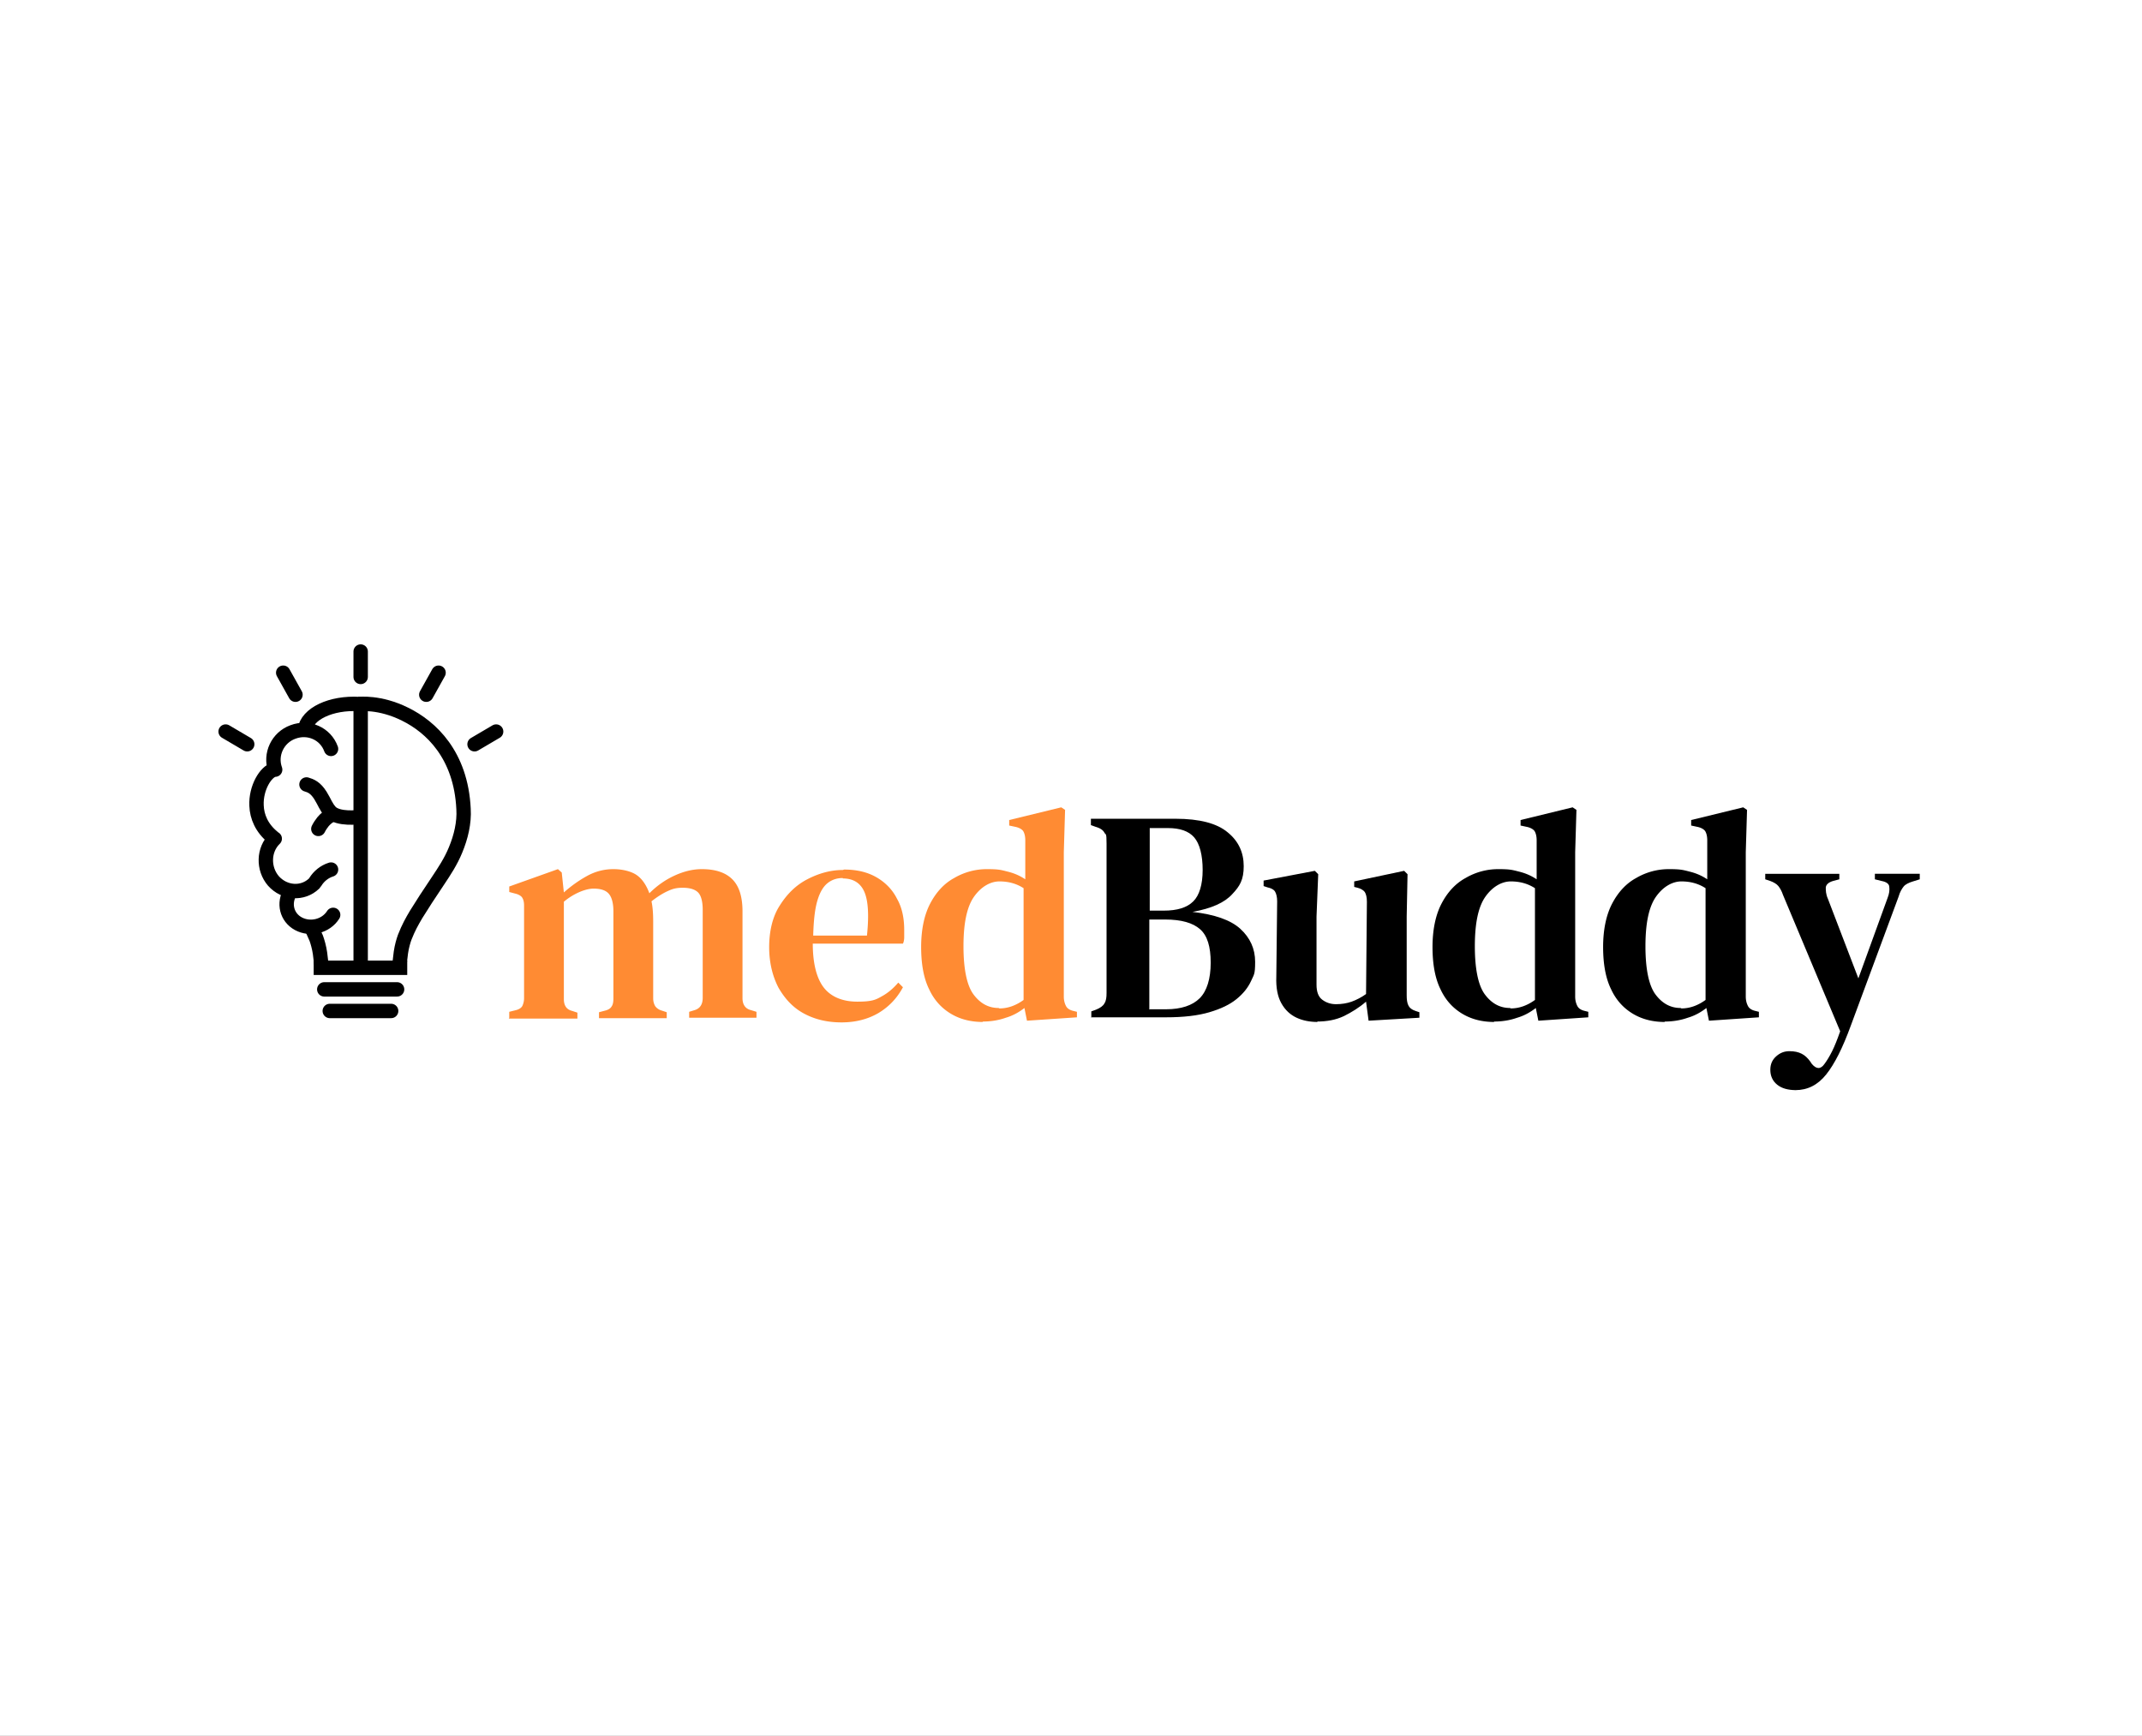
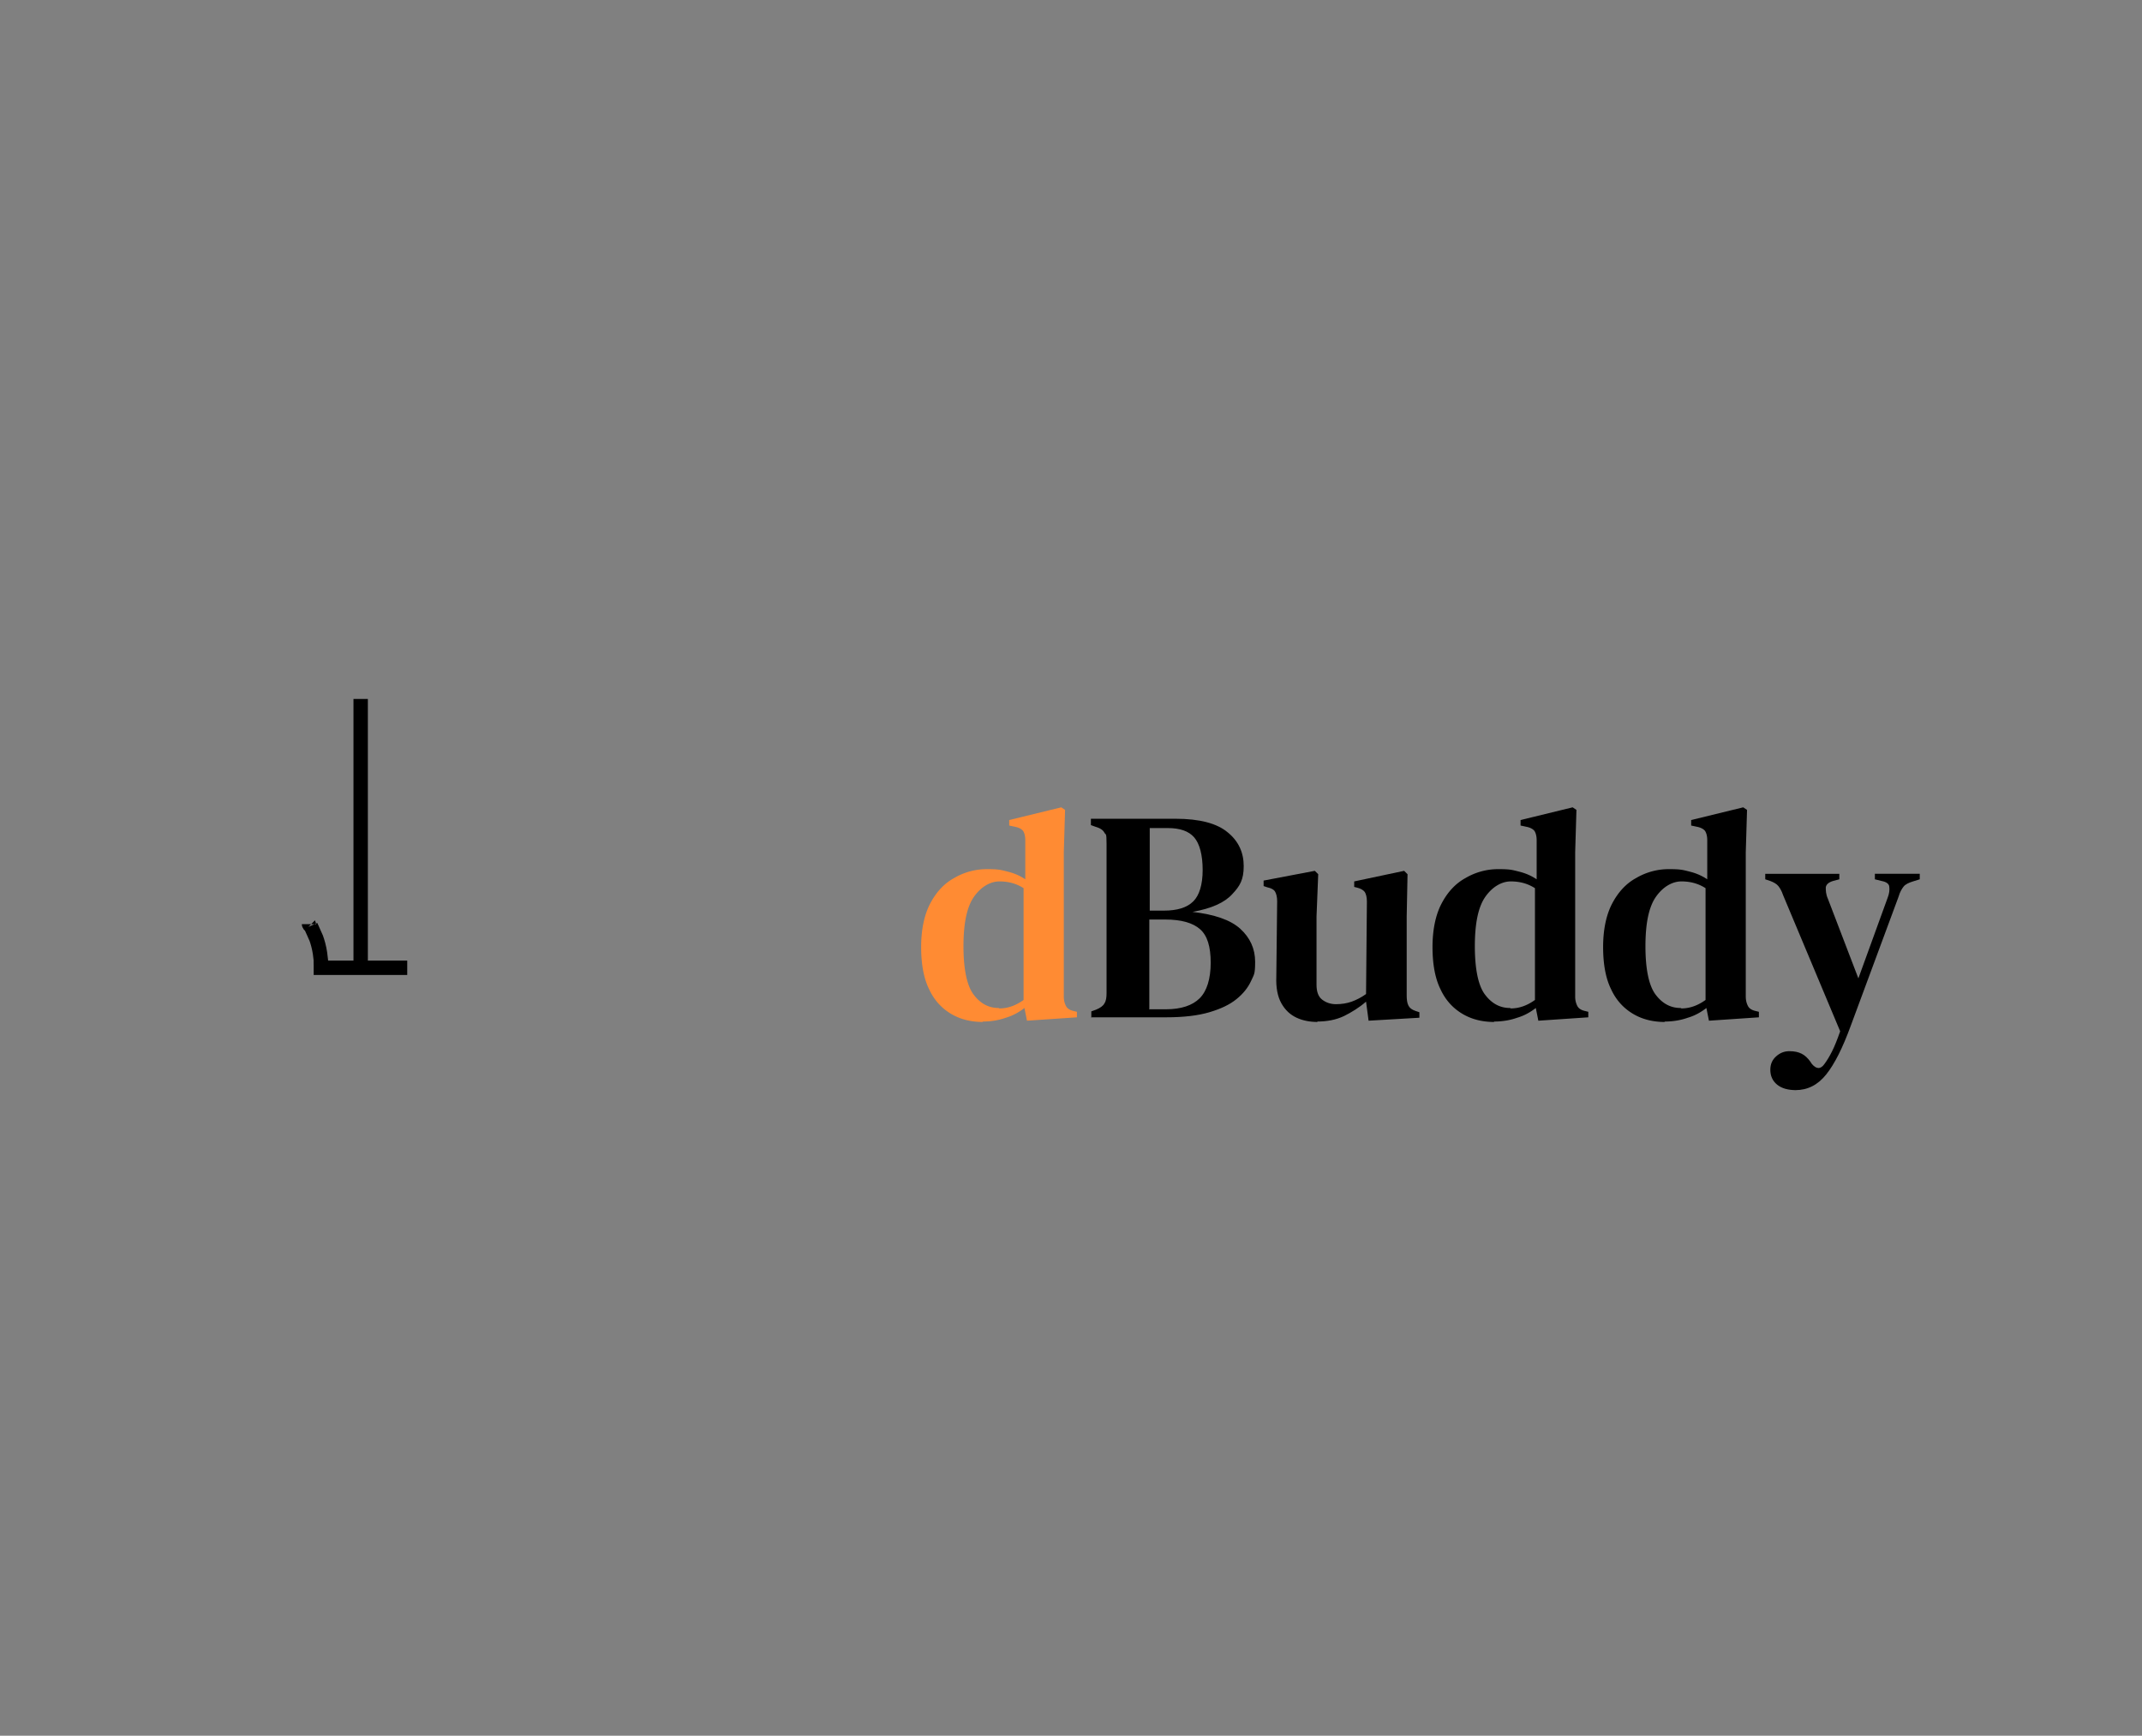
<svg xmlns="http://www.w3.org/2000/svg" viewBox="0 0 506 410">
  <rect x="0" y="0" width="506" height="410" fill="#808080" stroke="none" />
-   <path d="M-7.5-6.5h519v422h-519z" fill="#fff" stroke-miterlimit="10" stroke="#000" />
  <g fill="#ff8b33">
-     <path d="M120.3 240.4V239l1.6-.4c.8-.2 1.3-.6 1.5-1a4.36 4.36 0 0 0 .4-1.8v-18-3.8c0-.8-.1-1.4-.4-1.9-.2-.4-.8-.8-1.6-1l-1.5-.4v-1.3l11.5-4.1.9.8.5 4.7c1.7-1.5 3.5-2.8 5.5-3.9s4.1-1.6 6.2-1.6 4.2.5 5.5 1.4 2.3 2.4 3 4.3c1.8-1.8 3.8-3.2 6-4.2s4.3-1.5 6.4-1.5c3.2 0 5.6.8 7.2 2.4s2.4 4.1 2.4 7.6v20.5c0 1.5.7 2.5 2 2.8l1.3.4v1.4h-15.9V239l1.3-.4c1.3-.4 1.9-1.4 1.9-2.9v-20.8c0-2-.4-3.4-1.1-4.1s-1.9-1.1-3.6-1.1-2.5.3-3.6.8-2.4 1.3-3.8 2.4c.3 1.4.4 3 .4 4.9v18c0 .8.2 1.4.5 1.9a2.84 2.84 0 0 0 1.5 1l1.2.4v1.4h-16v-1.4l1.5-.4c.8-.2 1.3-.6 1.5-1 .3-.4.4-1.1.4-1.8v-20.7c0-1.9-.4-3.3-1.1-4.1s-1.9-1.2-3.6-1.2-4.5 1-7 3.1v23c0 1.6.7 2.5 2 2.8l1.2.4v1.4h-16.2zm79.1-35c3 0 5.5.6 7.6 1.8s3.8 2.9 4.9 5.1c1.2 2.1 1.7 4.6 1.7 7.4v1.7c0 .5-.1 1.1-.3 1.5H192c0 4.9 1 8.4 2.7 10.5s4.4 3.2 7.8 3.2 4.3-.4 5.7-1.2c1.5-.8 2.8-1.9 4-3.3l1.1 1.1c-1.4 2.6-3.3 4.6-5.8 6.1-2.4 1.4-5.3 2.2-8.7 2.2s-6.3-.7-8.9-2.1-4.5-3.5-6-6.1c-1.4-2.7-2.2-5.9-2.2-9.6s.8-7.2 2.5-9.8c1.7-2.7 3.8-4.8 6.5-6.2s5.5-2.2 8.4-2.2zm-.3 2c-1.4 0-2.6.4-3.6 1.2s-1.8 2.1-2.4 4.1-.9 4.7-1 8.3h12.7c.5-4.8.3-8.2-.6-10.3s-2.6-3.2-5.1-3.2z" />
    <use href="#B" />
  </g>
  <path d="M257.8 240.4v-1.5l1.1-.4c1-.4 1.7-.9 2-1.5.4-.6.5-1.4.5-2.5v-8.1-10.7-8.2-8.2c0-2.8-.2-2-.5-2.6s-1-1.1-2.1-1.4l-1.1-.4v-1.5h20c5.7 0 9.8 1.1 12.3 3.2 2.6 2.1 3.8 4.8 3.8 8s-.9 4.7-2.7 6.6c-1.8 2-4.9 3.4-9.4 4.2 5.2.6 9 1.9 11.3 4s3.5 4.7 3.5 7.8-.3 3-1 4.6c-.7 1.5-1.8 2.9-3.4 4.2s-3.7 2.3-6.4 3.1-6.1 1.2-10.2 1.2h-17.8zm13.8-25.3h3.3c3.2 0 5.5-.7 7-2.2 1.4-1.4 2.2-3.9 2.2-7.4s-.7-6.2-2-7.7-3.4-2.2-6.2-2.2h-4.3V215zm0 23.3h3.9c3.5 0 6.2-.9 7.9-2.6s2.6-4.6 2.6-8.4-.8-6.4-2.5-7.9-4.4-2.3-8.3-2.3h-3.7v21.3zm39.7 3c-1.8 0-3.5-.3-5-1s-2.7-1.8-3.6-3.4-1.3-3.7-1.2-6.3l.2-17.8c0-1-.2-1.8-.5-2.3s-.9-.8-1.8-1l-.9-.3V208l12.1-2.3.8.8-.4 10v16.1c0 1.6.4 2.8 1.3 3.5s2 1.1 3.3 1.1 2.6-.2 3.7-.6 2.3-1 3.4-1.8l.2-21.8c0-1.1-.2-1.8-.5-2.3-.3-.4-.9-.8-1.7-1l-.8-.2v-1.3l11.8-2.5.8.8-.2 10v18.6c0 1 .1 1.8.4 2.4s.8 1 1.7 1.3l.9.3v1.3l-12 .7-.6-4.5c-1.6 1.4-3.4 2.5-5.2 3.4-1.9.9-4 1.3-6.4 1.3z" />
  <use href="#B" x="120.8" />
  <use href="#B" x="161.1" />
  <path d="M424.3 257.5c-1.9 0-3.4-.4-4.5-1.3s-1.6-2.1-1.6-3.5.5-2.4 1.4-3.2 1.9-1.2 3.1-1.2 2.1.2 2.9.6 1.4 1 2 1.8l.4.6c1.1 1.3 2.1 1.3 3 0 .6-.8 1.2-1.8 1.8-3s1.2-2.7 1.9-4.7l-13.5-32.2c-.3-.9-.7-1.6-1.1-2.1s-1.1-.9-1.9-1.2l-1.2-.4v-1.3h17.5v1.3l-1.5.4c-1 .3-1.6.8-1.7 1.5 0 .7 0 1.6.5 2.7l7.2 18.8 6.9-19c.4-1 .5-1.9.4-2.6 0-.7-.7-1.2-1.8-1.4l-1.6-.4v-1.3h10.6v1.3l-1.6.5c-1 .3-1.8.7-2.2 1.2s-.9 1.3-1.2 2.4l-11.3 30.5c-1.9 5.2-3.8 9-5.8 11.5s-4.4 3.7-7.3 3.7z" />
  <g stroke="#000" fill="none" stroke-miterlimit="20.2" stroke-width="3.4">
-     <path d="M84.8 166.3s4.9-.6 10.9 2.4c6.1 3 13.2 9.6 13.8 22.4.2 3.2-.6 6.6-1.9 9.7-1.1 2.7-2.7 5.1-4.1 7.2-2.1 3.1-3.9 5.9-5.2 8-1 1.7-1.8 3.1-2.7 5.4-.3.8-.7 2.2-.9 3.6l-.3 2.5" />
    <path d="M85.2 165.1v62.5m11 1H74.1" />
-     <path d="M78.2 176.9c-1.3-3.6-5.3-5.4-9-4-3.6 1.3-5.5 5.3-4.2 8.9m-.1 16.3c-2.7 2.6-2.8 7.1-.3 10 2.6 2.9 6.9 3.2 9.6.6m10.7-42.4c-6.7-.4-12.4 2.3-12.9 6.1m6.5 20c-.9.4-1.6 1-2.2 1.7-.4.5-.8 1.1-1.1 1.7m-10.4-14c-2 .4-4.4 4.3-4.2 8.5.1 2.6 1.2 5.3 3.9 7.5m13.7 7.6c-1.6.5-2.9 1.6-3.7 2.9m-5.9 2.3c-1.7 2.7-.9 6.1 1.9 7.6s6.5.6 8.2-2.1m15.1 17.6H76.6m15.8 5.1H77.9m7.3-84.9v6m18.4-1l-2.9 5.2m16.5 8.7l-5.1 3" stroke-linecap="round" />
    <path d="M73.4 218.7l1.3 2.9c.3.8.7 2.2.9 3.6l.3 2.5m-2.9-9.4c0 .1.1.2.2.3" />
-     <path d="M66.9 158.9l2.9 5.2m-16.5 8.7l5.1 3M84.9 193s-5.1.7-6.9-1.3c-1.1-1.3-1.2-2-2.3-3.8-1.2-1.9-2.3-2.3-3.3-2.6" stroke-linecap="round" />
  </g>
  <defs>
    <path id="B" d="M232.2 241.4c-2.8 0-5.3-.6-7.5-1.9s-4-3.2-5.2-5.8c-1.3-2.6-1.9-6-1.9-10s.7-7.5 2.1-10.2 3.3-4.8 5.7-6.1a15.21 15.21 0 0 1 7.8-2.1c2.8 0 3.3.2 4.9.6s2.9 1 4.1 1.8v-9.2c0-1-.2-1.7-.5-2.2-.3-.4-.9-.8-1.9-1l-1.4-.3v-1.3l12.3-3 .9.6-.3 10v34.1c0 .9.2 1.6.5 2.2s.9 1 1.8 1.2l.8.2v1.3l-11.8.8-.6-3c-1.3 1-2.7 1.8-4.4 2.3-1.7.6-3.5.9-5.5.9zm3.9-3.2c2 0 3.9-.7 5.7-2v-26.4c-1.7-1.1-3.6-1.6-5.7-1.6s-4.3 1.2-6 3.6-2.5 6.3-2.5 11.7.8 9.2 2.3 11.3c1.6 2.2 3.6 3.3 6 3.3z" />
  </defs>
</svg>